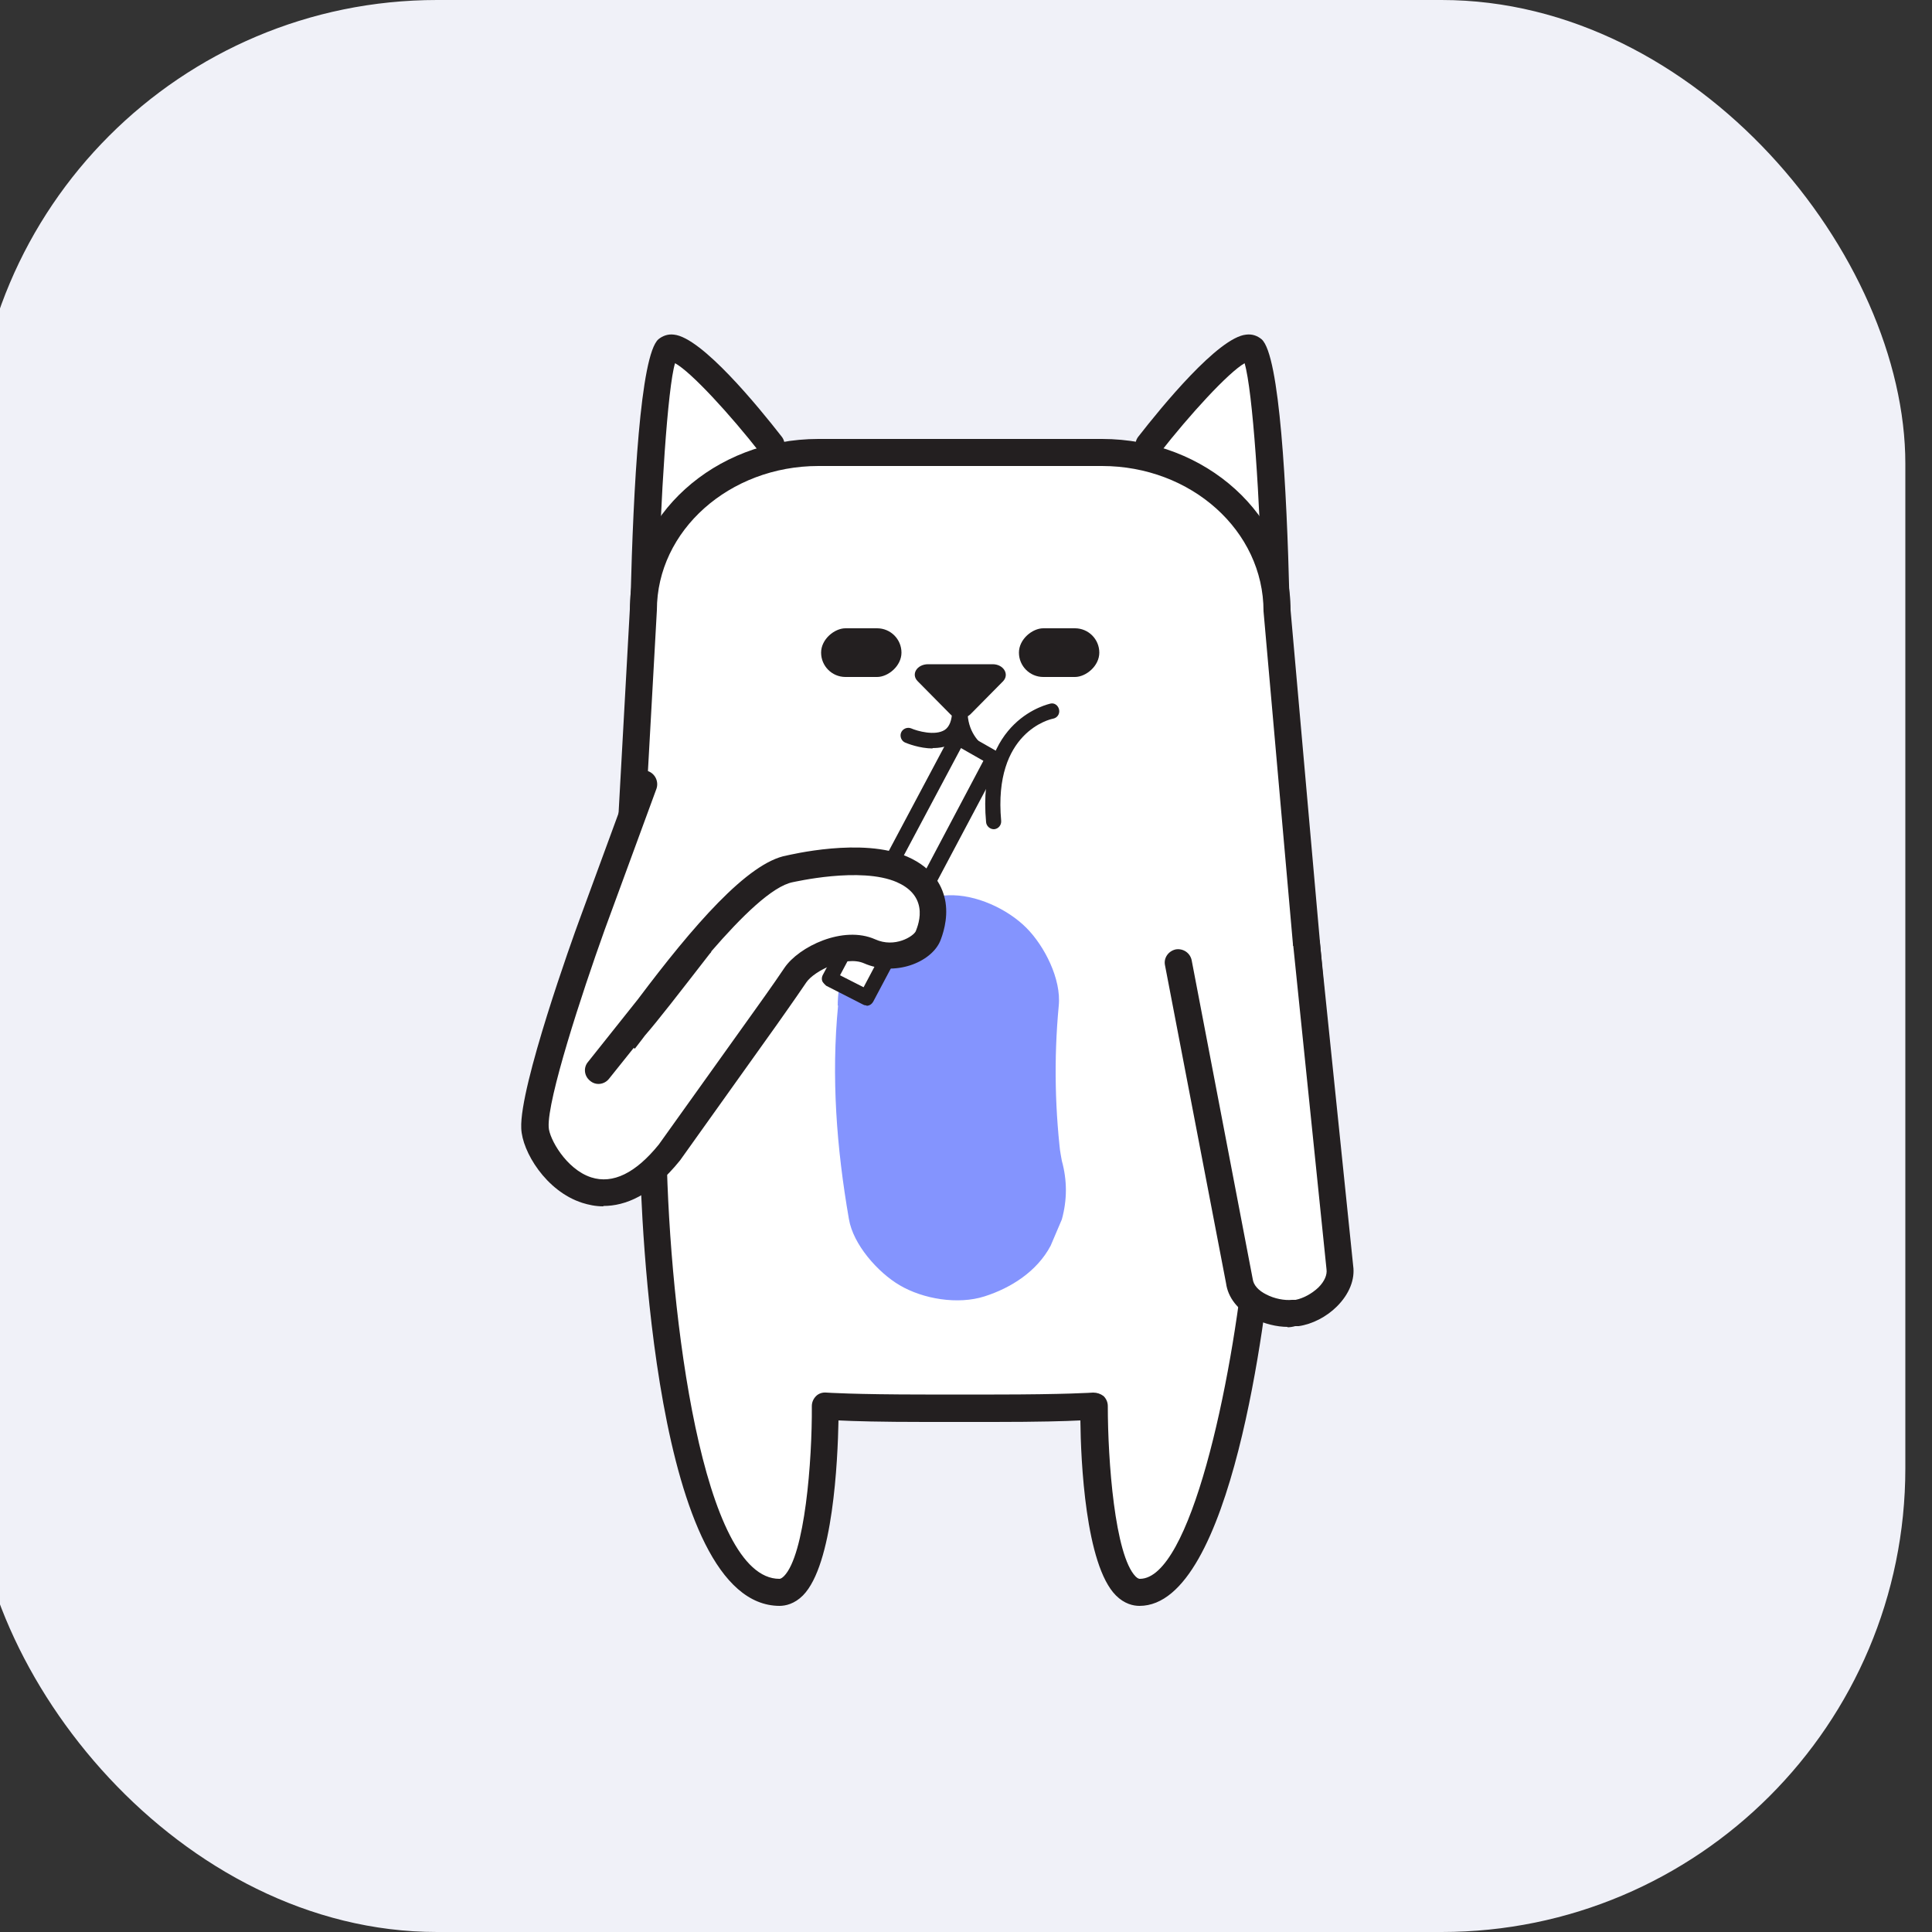
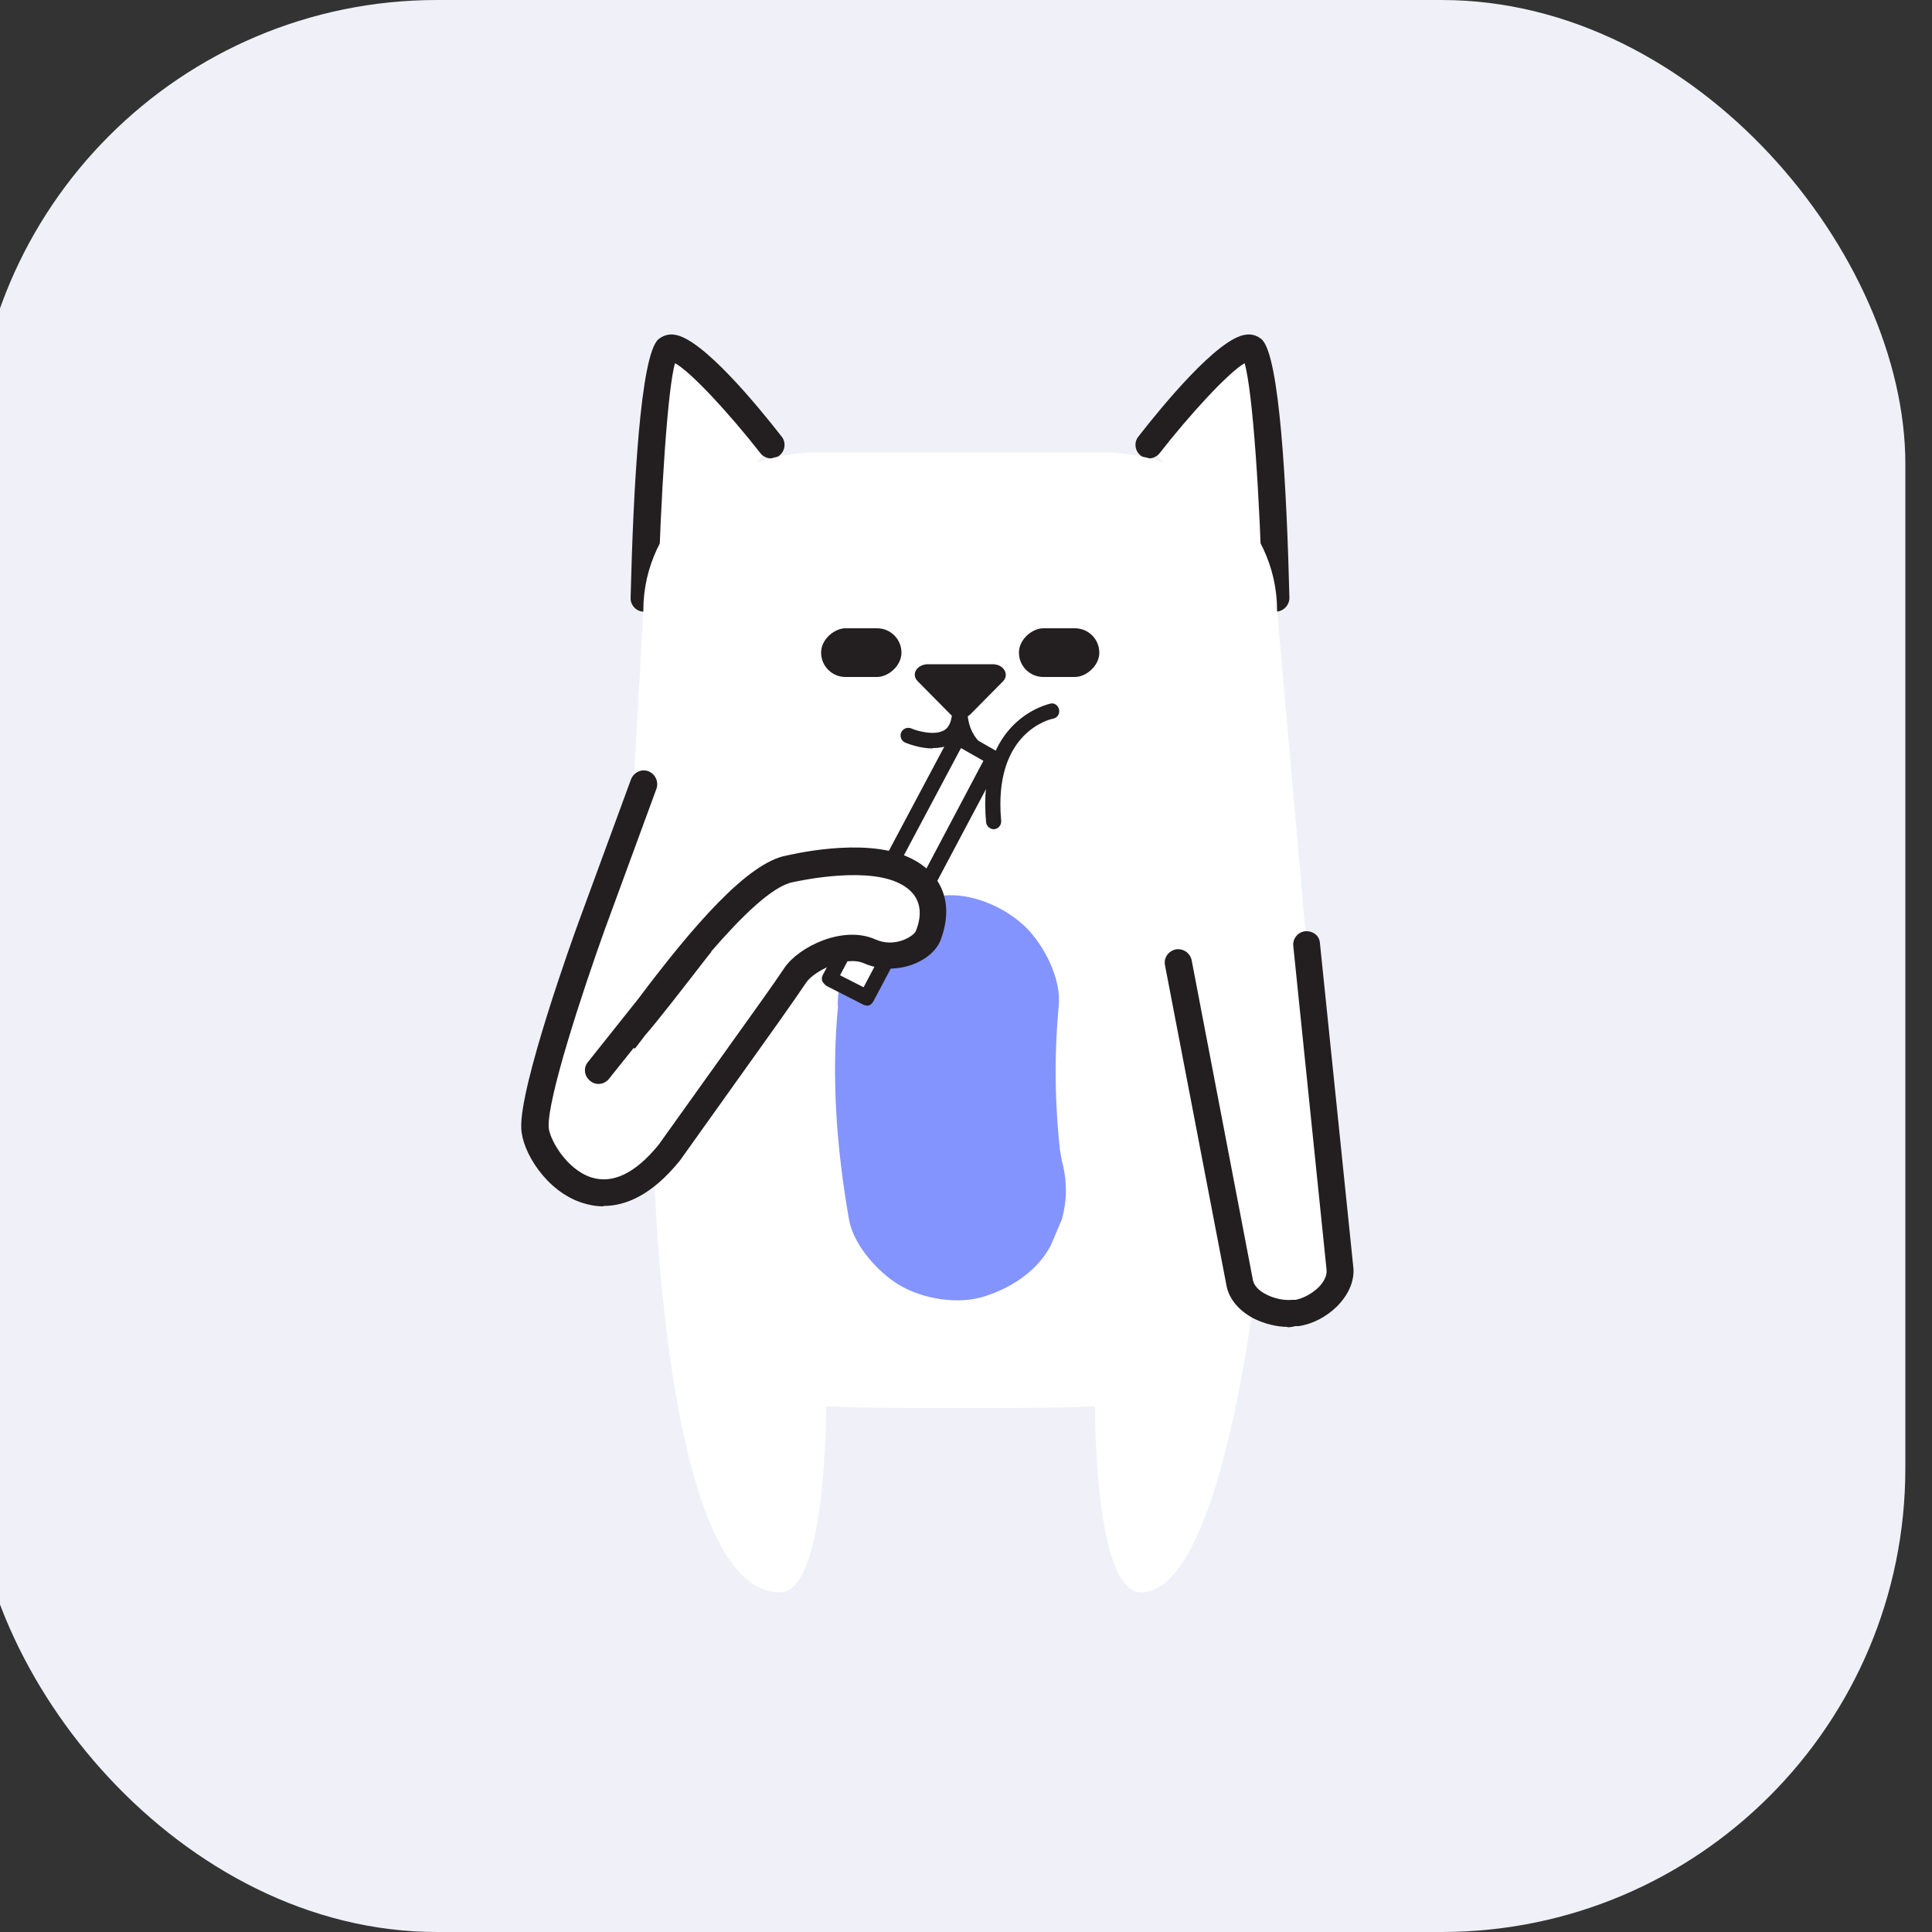
<svg xmlns="http://www.w3.org/2000/svg" version="1.1" viewBox="0 0 50 50">
  <rect x="0" y="0" width="50" height="50" fill="#333333" stroke="none" />
  <defs>
    <style>
      .cls-1 {
        fill: #231f20;
      }

      .cls-2 {
        fill: #667afe;
        opacity: .8;
      }

      .cls-3 {
        fill: #f0f1f8;
      }

      .cls-4 {
        fill: #fff;
      }
    </style>
  </defs>
  <g>
    <g id="Layer_1">
      <rect class="cls-3" x="-.69" width="50" height="50" rx="12" ry="12" />
      <g>
        <path class="cls-4" d="M19.95,11.52s-2.23-2.87-2.68-2.47-.6,6.44-.6,6.44" />
        <path class="cls-1" d="M16.66,15.83h0c-.19,0-.35-.17-.34-.36.07-2.82.25-6.28.72-6.69.11-.09.25-.14.4-.12.72.07,2.19,1.87,2.79,2.64.12.15.09.37-.06.49-.15.12-.37.09-.49-.06-.78-1-1.8-2.11-2.21-2.33-.19.62-.38,3.5-.44,6.1,0,.19-.16.34-.35.34Z" />
      </g>
      <g>
        <path class="cls-4" d="M29.74,11.52s2.23-2.87,2.68-2.47.6,6.44.6,6.44" />
        <path class="cls-1" d="M33.02,15.83c-.19,0-.35-.15-.35-.34-.06-2.55-.25-5.38-.46-6.09-.42.24-1.42,1.33-2.2,2.33-.12.15-.34.18-.49.06-.15-.12-.18-.34-.06-.49.6-.77,2.07-2.57,2.79-2.64.16-.02.29.03.4.12.47.41.65,3.87.72,6.69,0,.19-.15.35-.34.36h0Z" />
      </g>
      <g>
        <path class="cls-4" d="M34.56,32.88l-1.51-17.09c0-2.25-2.03-4.08-4.53-4.08h-7.34c-2.5,0-4.53,1.83-4.53,4.08l-.68,12.31.94,1.72s.21,11.4,3.28,11.39c1.21,0,1.19-4.82,1.19-4.82,0,0,.68.05,2.59.05h1.78c1.91,0,2.59-.05,2.59-.05,0,0-.03,4.82,1.19,4.82,2.21,0,3.08-8.88,3.08-8.88" />
-         <path class="cls-1" d="M20.18,41.56c-3.24,0-3.59-10.1-3.62-11.65l-.9-1.64c-.03-.06-.05-.12-.04-.19l.68-12.31c0-2.42,2.19-4.41,4.88-4.41h7.34c2.69,0,4.88,1.99,4.88,4.43l1.51,17.06c.02.19-.12.36-.32.38-.21.02-.36-.13-.38-.32l-1.51-17.09c0-2.09-1.88-3.76-4.18-3.76h-7.34c-2.3,0-4.18,1.67-4.18,3.73l-.68,12.23.89,1.63s.04.11.04.16c.08,4.27.94,11.05,2.92,11.05.01,0,.05,0,.12-.07.54-.55.73-2.99.72-4.4,0-.1.04-.19.11-.26.07-.07.17-.1.27-.09,0,0,.69.05,2.56.05h1.78c1.86,0,2.55-.05,2.56-.05.1,0,.19.03.27.09.07.07.11.16.11.26,0,1.41.18,3.86.72,4.41.06.06.1.06.11.06,1.3,0,2.38-5.01,2.73-8.57.02-.19.17-.34.38-.31.19.02.33.19.31.38-.15,1.54-1.03,9.2-3.43,9.2-.16,0-.39-.05-.61-.27-.79-.79-.91-3.5-.92-4.53-.38.02-1.09.04-2.24.04h-1.78c-1.15,0-1.85-.02-2.24-.04-.02,1.04-.14,3.74-.92,4.53-.22.22-.45.27-.61.27h0Z" />
      </g>
      <rect class="cls-1" x="21.66" y="15.85" width="1.26" height="2.08" rx=".63" ry=".63" transform="translate(39.18 -5.4) rotate(90)" />
      <rect class="cls-1" x="26.78" y="15.85" width="1.26" height="2.08" rx=".63" ry=".63" transform="translate(10.52 44.3) rotate(-90)" />
      <path class="cls-1" d="M24.01,17.19h1.68c.28,0,.44.26.27.44l-.84.85c-.14.14-.4.14-.53,0l-.84-.85c-.18-.18-.02-.44.27-.44Z" />
      <path class="cls-1" d="M24.14,19.37c-.34,0-.66-.13-.71-.15-.1-.04-.15-.16-.11-.26.04-.1.16-.15.26-.11.16.07.62.2.87.04.12-.08.19-.25.19-.5,0-.11.09-.2.2-.2h0c.11,0,.2.09.2.2,0,.39-.12.67-.37.83-.16.11-.35.14-.54.14Z" />
      <path class="cls-1" d="M26.13,20.03s-.02,0-.04,0c-.5-.09-1.44-.54-1.45-1.63,0-.11.09-.2.2-.2h0c.11,0,.2.09.2.2,0,1.02,1.07,1.23,1.12,1.24.11.02.18.12.16.23-.02.1-.1.17-.2.17Z" />
      <g>
        <path class="cls-4" d="M33.83,24.43l.86,8.35c.08.55-.55,1.1-1.1,1.18h-.09c-.55.09-1.34-.25-1.42-.81l-1.58-8.25" />
        <path class="cls-1" d="M33.33,34.34c-.29,0-.61-.08-.89-.22-.41-.22-.66-.54-.71-.91l-1.58-8.23c-.04-.19.09-.37.28-.41.19-.03.37.09.41.28l1.58,8.25c.02.16.15.3.35.4.21.11.47.16.67.14h.09c.2-.04.42-.16.59-.32.16-.16.23-.33.21-.47l-.86-8.37c-.02-.19.12-.36.31-.38.21-.01.37.12.38.31l.86,8.35c.05.35-.1.73-.42,1.05-.27.27-.64.46-.99.51h-.09c-.07.02-.14.03-.21.03Z" />
      </g>
      <path class="cls-2" d="M21.69,26.02c-.18,1.85-.04,3.69.28,5.53.11.66.75,1.38,1.31,1.71.61.36,1.51.51,2.2.29s1.36-.65,1.71-1.31l.29-.68c.14-.51.14-1.01,0-1.52-.04-.21-.07-.42-.1-.64l.1.76c-.18-1.37-.21-2.75-.08-4.13.07-.69-.37-1.55-.84-2.02-.49-.49-1.31-.87-2.02-.84s-1.5.28-2.02.84l-.45.58c-.26.45-.39.93-.39,1.44h0Z" />
      <g>
        <polygon class="cls-4" points="21.47 25.32 22.43 25.82 25.72 19.61 24.79 19.08 21.47 25.32" />
        <path class="cls-1" d="M22.43,26.02s-.06,0-.09-.02l-.96-.49s-.08-.07-.1-.12c-.02-.05-.01-.11.01-.15l3.32-6.24s.07-.08.12-.1c.05-.01.11,0,.15.02l.93.53c.09.05.13.17.08.27l-3.29,6.2c-.04.07-.1.11-.18.11ZM21.74,25.24l.61.31,3.1-5.86-.58-.33-3.13,5.88Z" />
      </g>
      <g>
        <path class="cls-4" d="M16.64,20.29l-1.34,3.65s-1.53,4.21-1.48,5.25c.04.77,1.6,2.97,3.47.65l2.49-3.49s.51-.71.78-1.11,1.25-.91,1.92-.62,1.36-.06,1.51-.39.39-1.26-.67-1.73-2.91,0-2.91,0c-1.22.22-3.49,3.4-4.27,4.45-.31.42,1.93-2.47,1.93-2.47l-2.59,3.24,2.57-3.21" />
        <path class="cls-1" d="M15.61,31.22c-.2,0-.38-.04-.54-.09-.94-.3-1.56-1.33-1.58-1.93-.05-1.08,1.34-4.95,1.5-5.38l1.34-3.65c.07-.18.27-.28.45-.21.18.07.27.27.21.45l-1.34,3.65c-.6,1.67-1.49,4.4-1.45,5.11.01.29.45,1.09,1.1,1.3.56.18,1.15-.11,1.75-.85l2.48-3.47s.51-.71.77-1.1c.37-.55,1.52-1.11,2.35-.74.51.23.99-.08,1.05-.21.03-.08.14-.34.09-.62-.05-.28-.24-.5-.58-.65-.94-.41-2.67,0-2.69,0-.53.1-1.34.9-2.11,1.79,0,.02-.02.04-.04.06-.83,1.07-1.34,1.73-1.68,2.12-.02.03-.04.05-.06.08l-.2.26-.03-.02-.64.8c-.12.15-.34.18-.49.05-.15-.12-.18-.34-.05-.49h0s1.29-1.62,1.29-1.62c1.42-1.89,2.84-3.54,3.85-3.72.06-.01,1.96-.48,3.12.03.71.31.93.81.99,1.18.07.45-.08.86-.14,1.01-.24.55-1.17.92-1.97.57-.48-.21-1.29.2-1.49.49-.27.4-.78,1.12-.78,1.12l-2.49,3.49c-.74.92-1.43,1.18-1.98,1.18Z" />
      </g>
      <g>
        <path class="cls-4" d="M27.22,18.41s-1.73.33-1.5,2.85" />
        <path class="cls-1" d="M25.72,21.46c-.1,0-.19-.08-.2-.18-.25-2.68,1.64-3.06,1.66-3.07.11-.03.21.05.23.16.02.11-.05.21-.16.23h0c-.06.01-1.55.34-1.34,2.64.01.11-.07.21-.18.22,0,0-.01,0-.02,0Z" />
      </g>
    </g>
  </g>
</svg>